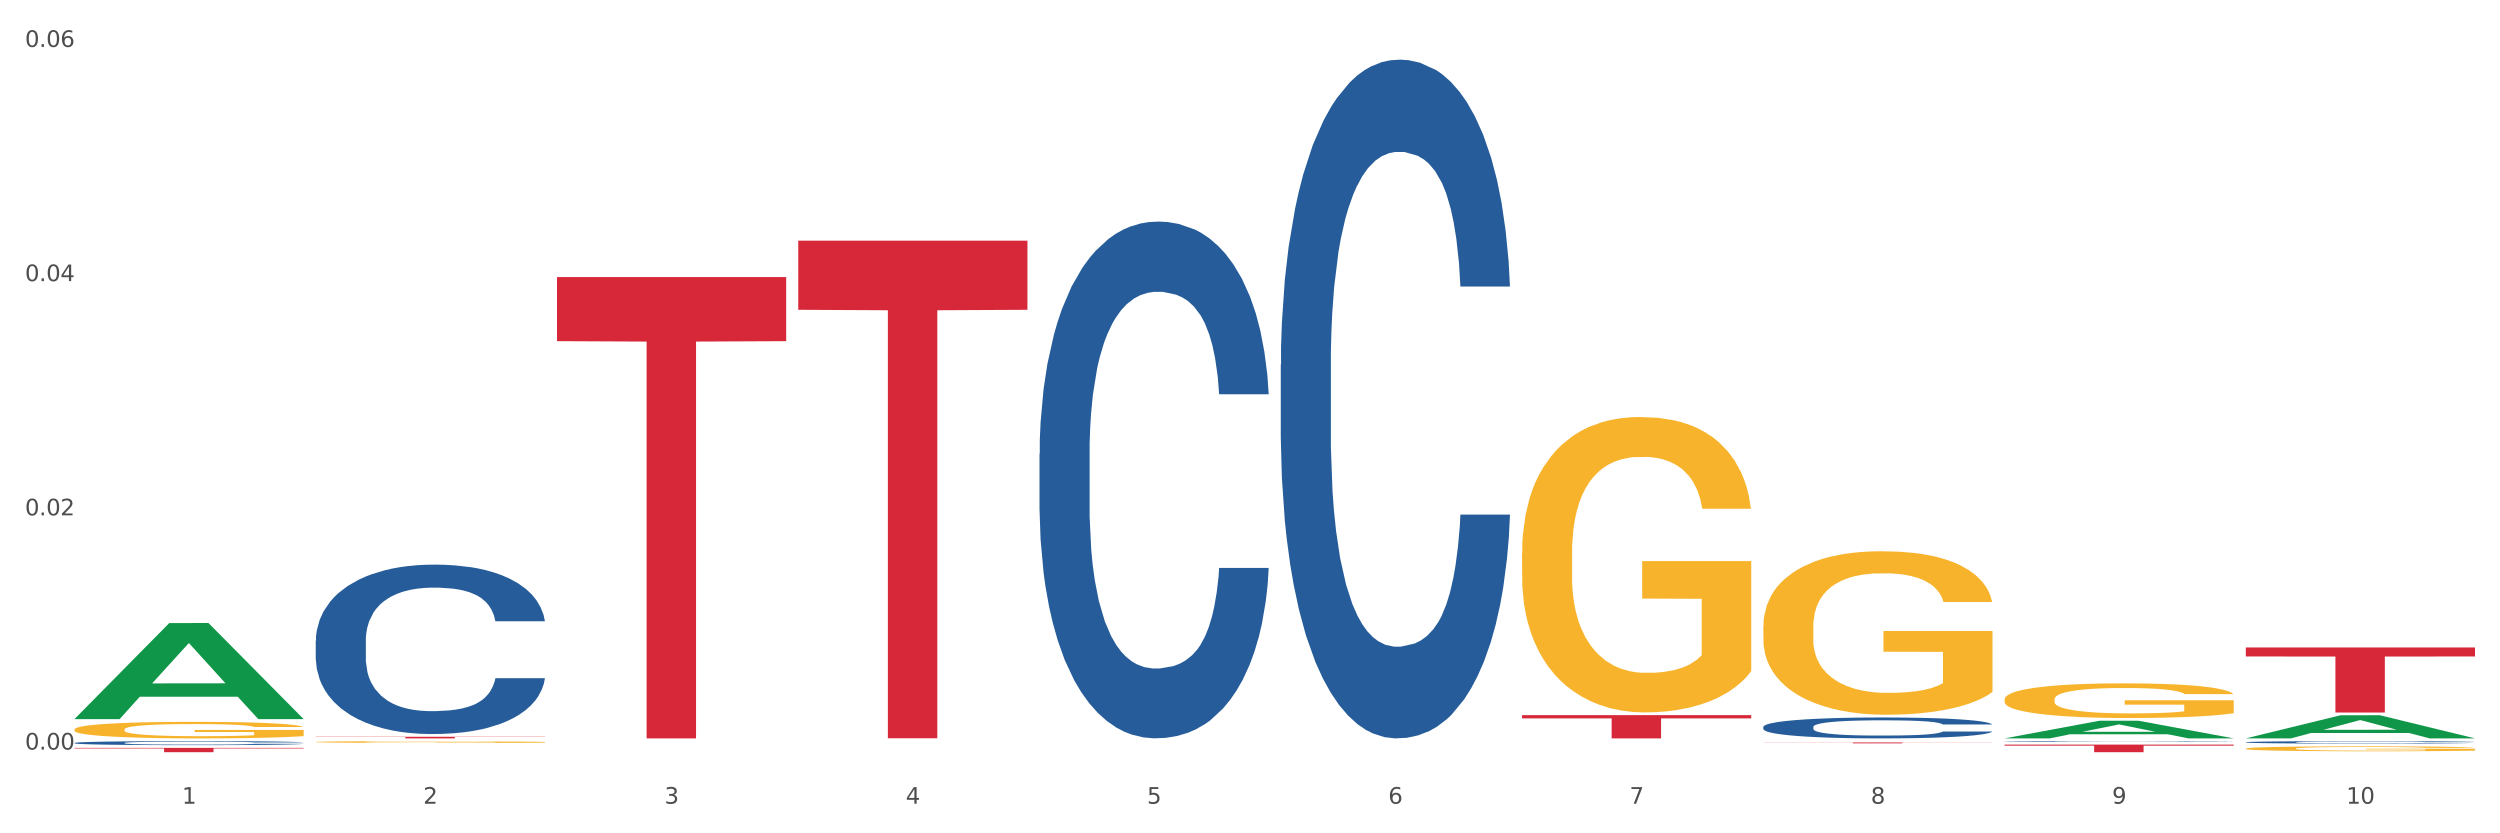
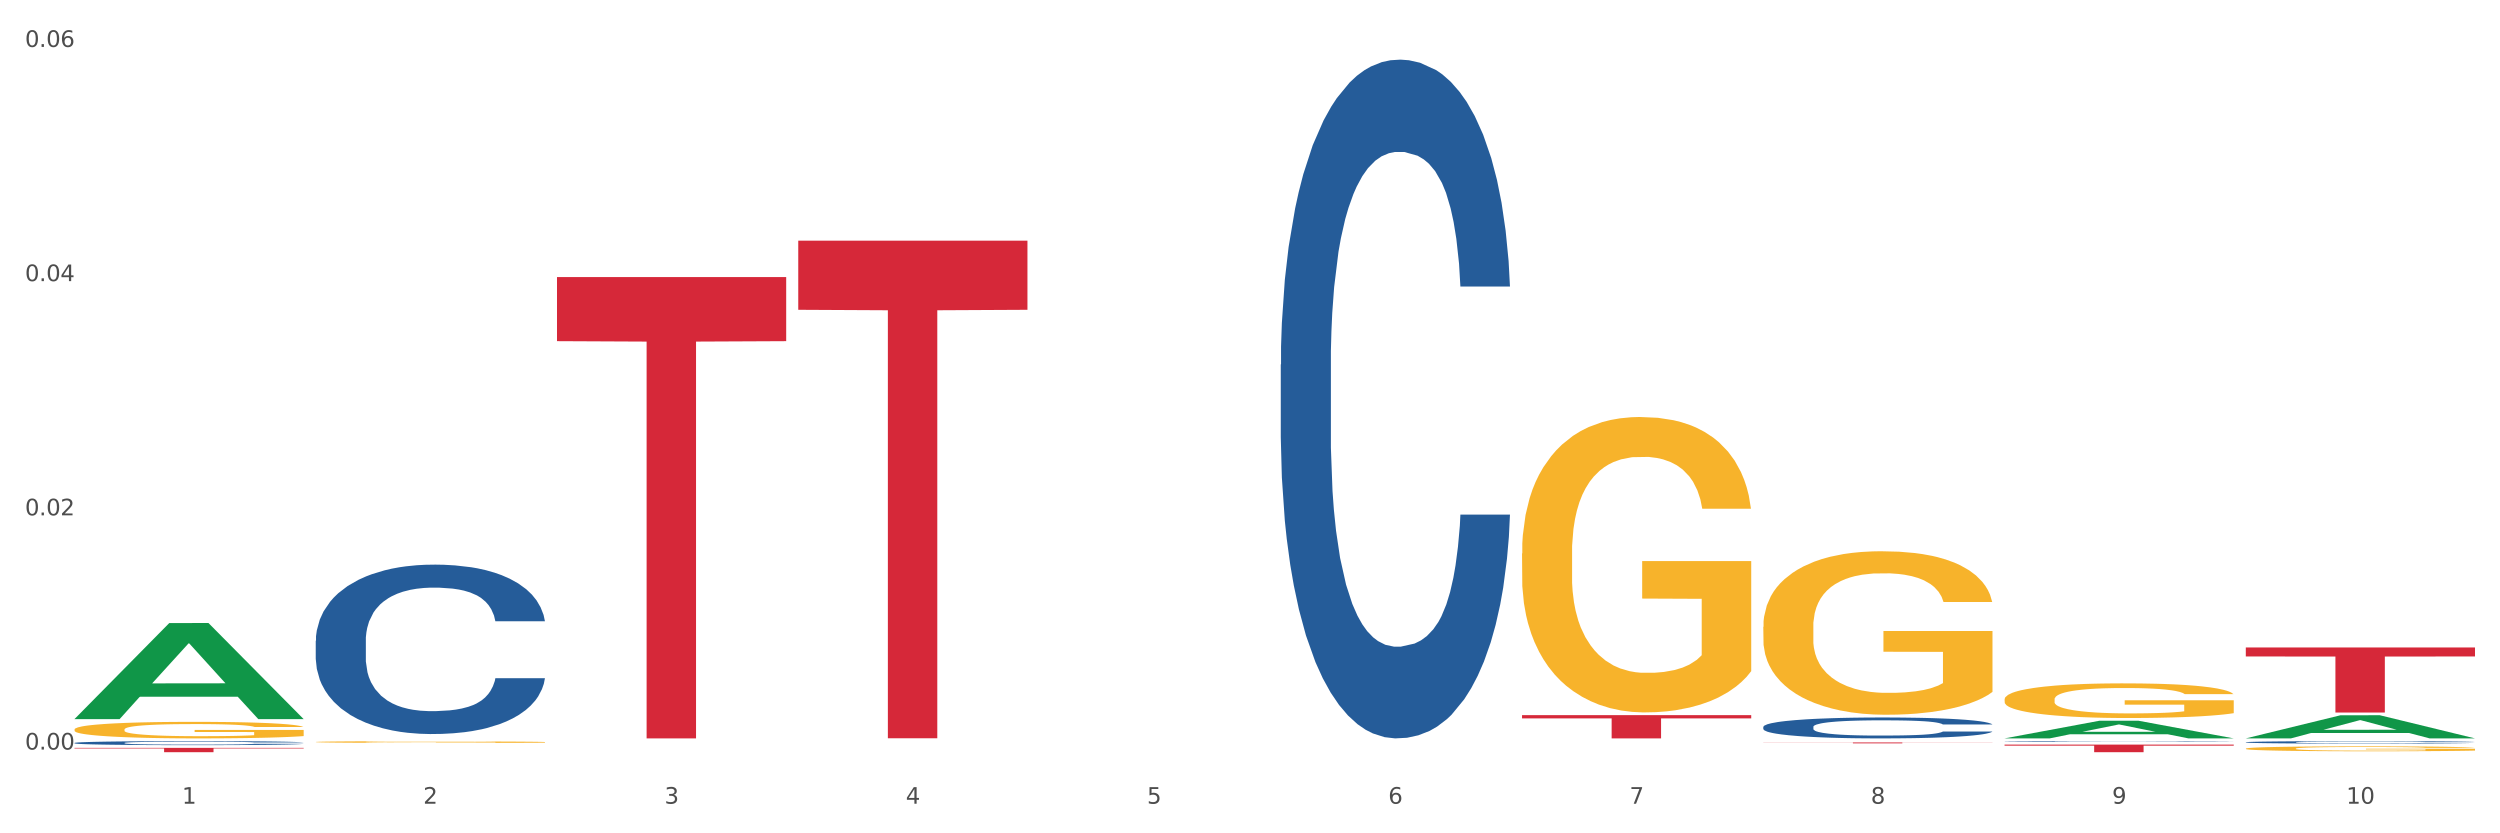
<svg xmlns="http://www.w3.org/2000/svg" xmlns:xlink="http://www.w3.org/1999/xlink" width="1080pt" height="360pt" viewBox="0 0 1080 360" version="1.1">
  <rect x="0" y="0" width="1080" height="360" fill="#333333" stroke="none" />
  <defs>
    <style type="text/css">*{stroke-linejoin: round; stroke-linecap: butt}</style>
  </defs>
  <g id="figure_1">
    <g id="patch_1">
      <path d="M 0 360  L 1080 360  L 1080 0  L 0 0  z " style="fill: #ffffff; stroke: #ffffff; stroke-linejoin: miter" />
    </g>
    <g id="axes_1">
      <g id="matplotlib.axis_1">
        <g id="xtick_1">
          <g id="text_1">
            <g style="fill: #4d4d4d" transform="translate(78.627 347.204) scale(0.096 -0.096)">
              <defs>
                <path id="DejaVuSans-31" d="M 794 531  L 1825 531  L 1825 4091  L 703 3866  L 703 4441  L 1819 4666  L 2450 4666  L 2450 531  L 3481 531  L 3481 0  L 794 0  L 794 531  z " transform="scale(0.016)" />
              </defs>
              <use xlink:href="#DejaVuSans-31" />
            </g>
          </g>
        </g>
        <g id="xtick_2">
          <g id="text_2">
            <g style="fill: #4d4d4d" transform="translate(182.851 347.204) scale(0.096 -0.096)">
              <defs>
                <path id="DejaVuSans-32" d="M 1228 531  L 3431 531  L 3431 0  L 469 0  L 469 531  Q 828 903 1448 1529  Q 2069 2156 2228 2338  Q 2531 2678 2651 2914  Q 2772 3150 2772 3378  Q 2772 3750 2511 3984  Q 2250 4219 1831 4219  Q 1534 4219 1204 4116  Q 875 4013 500 3803  L 500 4441  Q 881 4594 1212 4672  Q 1544 4750 1819 4750  Q 2544 4750 2975 4387  Q 3406 4025 3406 3419  Q 3406 3131 3298 2873  Q 3191 2616 2906 2266  Q 2828 2175 2409 1742  Q 1991 1309 1228 531  z " transform="scale(0.016)" />
              </defs>
              <use xlink:href="#DejaVuSans-32" />
            </g>
          </g>
        </g>
        <g id="xtick_3">
          <g id="text_3">
            <g style="fill: #4d4d4d" transform="translate(287.074 347.204) scale(0.096 -0.096)">
              <defs>
                <path id="DejaVuSans-33" d="M 2597 2516  Q 3050 2419 3304 2112  Q 3559 1806 3559 1356  Q 3559 666 3084 287  Q 2609 -91 1734 -91  Q 1441 -91 1130 -33  Q 819 25 488 141  L 488 750  Q 750 597 1062 519  Q 1375 441 1716 441  Q 2309 441 2620 675  Q 2931 909 2931 1356  Q 2931 1769 2642 2001  Q 2353 2234 1838 2234  L 1294 2234  L 1294 2753  L 1863 2753  Q 2328 2753 2575 2939  Q 2822 3125 2822 3475  Q 2822 3834 2567 4026  Q 2313 4219 1838 4219  Q 1578 4219 1281 4162  Q 984 4106 628 3988  L 628 4550  Q 988 4650 1302 4700  Q 1616 4750 1894 4750  Q 2613 4750 3031 4423  Q 3450 4097 3450 3541  Q 3450 3153 3228 2886  Q 3006 2619 2597 2516  z " transform="scale(0.016)" />
              </defs>
              <use xlink:href="#DejaVuSans-33" />
            </g>
          </g>
        </g>
        <g id="xtick_4">
          <g id="text_4">
            <g style="fill: #4d4d4d" transform="translate(391.298 347.204) scale(0.096 -0.096)">
              <defs>
                <path id="DejaVuSans-34" d="M 2419 4116  L 825 1625  L 2419 1625  L 2419 4116  z M 2253 4666  L 3047 4666  L 3047 1625  L 3713 1625  L 3713 1100  L 3047 1100  L 3047 0  L 2419 0  L 2419 1100  L 313 1100  L 313 1709  L 2253 4666  z " transform="scale(0.016)" />
              </defs>
              <use xlink:href="#DejaVuSans-34" />
            </g>
          </g>
        </g>
        <g id="xtick_5">
          <g id="text_5">
            <g style="fill: #4d4d4d" transform="translate(495.522 347.204) scale(0.096 -0.096)">
              <defs>
                <path id="DejaVuSans-35" d="M 691 4666  L 3169 4666  L 3169 4134  L 1269 4134  L 1269 2991  Q 1406 3038 1543 3061  Q 1681 3084 1819 3084  Q 2600 3084 3056 2656  Q 3513 2228 3513 1497  Q 3513 744 3044 326  Q 2575 -91 1722 -91  Q 1428 -91 1123 -41  Q 819 9 494 109  L 494 744  Q 775 591 1075 516  Q 1375 441 1709 441  Q 2250 441 2565 725  Q 2881 1009 2881 1497  Q 2881 1984 2565 2268  Q 2250 2553 1709 2553  Q 1456 2553 1204 2497  Q 953 2441 691 2322  L 691 4666  z " transform="scale(0.016)" />
              </defs>
              <use xlink:href="#DejaVuSans-35" />
            </g>
          </g>
        </g>
        <g id="xtick_6">
          <g id="text_6">
            <g style="fill: #4d4d4d" transform="translate(599.745 347.204) scale(0.096 -0.096)">
              <defs>
                <path id="DejaVuSans-36" d="M 2113 2584  Q 1688 2584 1439 2293  Q 1191 2003 1191 1497  Q 1191 994 1439 701  Q 1688 409 2113 409  Q 2538 409 2786 701  Q 3034 994 3034 1497  Q 3034 2003 2786 2293  Q 2538 2584 2113 2584  z M 3366 4563  L 3366 3988  Q 3128 4100 2886 4159  Q 2644 4219 2406 4219  Q 1781 4219 1451 3797  Q 1122 3375 1075 2522  Q 1259 2794 1537 2939  Q 1816 3084 2150 3084  Q 2853 3084 3261 2657  Q 3669 2231 3669 1497  Q 3669 778 3244 343  Q 2819 -91 2113 -91  Q 1303 -91 875 529  Q 447 1150 447 2328  Q 447 3434 972 4092  Q 1497 4750 2381 4750  Q 2619 4750 2861 4703  Q 3103 4656 3366 4563  z " transform="scale(0.016)" />
              </defs>
              <use xlink:href="#DejaVuSans-36" />
            </g>
          </g>
        </g>
        <g id="xtick_7">
          <g id="text_7">
            <g style="fill: #4d4d4d" transform="translate(703.969 347.204) scale(0.096 -0.096)">
              <defs>
                <path id="DejaVuSans-37" d="M 525 4666  L 3525 4666  L 3525 4397  L 1831 0  L 1172 0  L 2766 4134  L 525 4134  L 525 4666  z " transform="scale(0.016)" />
              </defs>
              <use xlink:href="#DejaVuSans-37" />
            </g>
          </g>
        </g>
        <g id="xtick_8">
          <g id="text_8">
            <g style="fill: #4d4d4d" transform="translate(808.193 347.204) scale(0.096 -0.096)">
              <defs>
                <path id="DejaVuSans-38" d="M 2034 2216  Q 1584 2216 1326 1975  Q 1069 1734 1069 1313  Q 1069 891 1326 650  Q 1584 409 2034 409  Q 2484 409 2743 651  Q 3003 894 3003 1313  Q 3003 1734 2745 1975  Q 2488 2216 2034 2216  z M 1403 2484  Q 997 2584 770 2862  Q 544 3141 544 3541  Q 544 4100 942 4425  Q 1341 4750 2034 4750  Q 2731 4750 3128 4425  Q 3525 4100 3525 3541  Q 3525 3141 3298 2862  Q 3072 2584 2669 2484  Q 3125 2378 3379 2068  Q 3634 1759 3634 1313  Q 3634 634 3220 271  Q 2806 -91 2034 -91  Q 1263 -91 848 271  Q 434 634 434 1313  Q 434 1759 690 2068  Q 947 2378 1403 2484  z M 1172 3481  Q 1172 3119 1398 2916  Q 1625 2713 2034 2713  Q 2441 2713 2670 2916  Q 2900 3119 2900 3481  Q 2900 3844 2670 4047  Q 2441 4250 2034 4250  Q 1625 4250 1398 4047  Q 1172 3844 1172 3481  z " transform="scale(0.016)" />
              </defs>
              <use xlink:href="#DejaVuSans-38" />
            </g>
          </g>
        </g>
        <g id="xtick_9">
          <g id="text_9">
            <g style="fill: #4d4d4d" transform="translate(912.416 347.204) scale(0.096 -0.096)">
              <defs>
                <path id="DejaVuSans-39" d="M 703 97  L 703 672  Q 941 559 1184 500  Q 1428 441 1663 441  Q 2288 441 2617 861  Q 2947 1281 2994 2138  Q 2813 1869 2534 1725  Q 2256 1581 1919 1581  Q 1219 1581 811 2004  Q 403 2428 403 3163  Q 403 3881 828 4315  Q 1253 4750 1959 4750  Q 2769 4750 3195 4129  Q 3622 3509 3622 2328  Q 3622 1225 3098 567  Q 2575 -91 1691 -91  Q 1453 -91 1209 -44  Q 966 3 703 97  z M 1959 2075  Q 2384 2075 2632 2365  Q 2881 2656 2881 3163  Q 2881 3666 2632 3958  Q 2384 4250 1959 4250  Q 1534 4250 1286 3958  Q 1038 3666 1038 3163  Q 1038 2656 1286 2365  Q 1534 2075 1959 2075  z " transform="scale(0.016)" />
              </defs>
              <use xlink:href="#DejaVuSans-39" />
            </g>
          </g>
        </g>
        <g id="xtick_10">
          <g id="text_10">
            <g style="fill: #4d4d4d" transform="translate(1013.586 347.204) scale(0.096 -0.096)">
              <defs>
                <path id="DejaVuSans-30" d="M 2034 4250  Q 1547 4250 1301 3770  Q 1056 3291 1056 2328  Q 1056 1369 1301 889  Q 1547 409 2034 409  Q 2525 409 2770 889  Q 3016 1369 3016 2328  Q 3016 3291 2770 3770  Q 2525 4250 2034 4250  z M 2034 4750  Q 2819 4750 3233 4129  Q 3647 3509 3647 2328  Q 3647 1150 3233 529  Q 2819 -91 2034 -91  Q 1250 -91 836 529  Q 422 1150 422 2328  Q 422 3509 836 4129  Q 1250 4750 2034 4750  z " transform="scale(0.016)" />
              </defs>
              <use xlink:href="#DejaVuSans-31" />
              <use xlink:href="#DejaVuSans-30" transform="translate(63.623 0)" />
            </g>
          </g>
        </g>
        <g id="xtick_11" />
        <g id="xtick_12" />
        <g id="xtick_13" />
        <g id="xtick_14" />
        <g id="xtick_15" />
        <g id="xtick_16" />
        <g id="xtick_17" />
        <g id="xtick_18" />
        <g id="xtick_19" />
      </g>
      <g id="matplotlib.axis_2">
        <g id="ytick_1">
          <g id="text_11">
            <g style="fill: #4d4d4d" transform="translate(10.8 323.811) scale(0.096 -0.096)">
              <defs>
                <path id="DejaVuSans-2e" d="M 684 794  L 1344 794  L 1344 0  L 684 0  L 684 794  z " transform="scale(0.016)" />
              </defs>
              <use xlink:href="#DejaVuSans-30" />
              <use xlink:href="#DejaVuSans-2e" transform="translate(63.623 0)" />
              <use xlink:href="#DejaVuSans-30" transform="translate(95.41 0)" />
              <use xlink:href="#DejaVuSans-30" transform="translate(159.033 0)" />
            </g>
          </g>
        </g>
        <g id="ytick_2">
          <g id="text_12">
            <g style="fill: #4d4d4d" transform="translate(10.8 222.632) scale(0.096 -0.096)">
              <use xlink:href="#DejaVuSans-30" />
              <use xlink:href="#DejaVuSans-2e" transform="translate(63.623 0)" />
              <use xlink:href="#DejaVuSans-30" transform="translate(95.41 0)" />
              <use xlink:href="#DejaVuSans-32" transform="translate(159.033 0)" />
            </g>
          </g>
        </g>
        <g id="ytick_3">
          <g id="text_13">
            <g style="fill: #4d4d4d" transform="translate(10.8 121.453) scale(0.096 -0.096)">
              <use xlink:href="#DejaVuSans-30" />
              <use xlink:href="#DejaVuSans-2e" transform="translate(63.623 0)" />
              <use xlink:href="#DejaVuSans-30" transform="translate(95.41 0)" />
              <use xlink:href="#DejaVuSans-34" transform="translate(159.033 0)" />
            </g>
          </g>
        </g>
        <g id="ytick_4">
          <g id="text_14">
            <g style="fill: #4d4d4d" transform="translate(10.8 20.275) scale(0.096 -0.096)">
              <use xlink:href="#DejaVuSans-30" />
              <use xlink:href="#DejaVuSans-2e" transform="translate(63.623 0)" />
              <use xlink:href="#DejaVuSans-30" transform="translate(95.41 0)" />
              <use xlink:href="#DejaVuSans-36" transform="translate(159.033 0)" />
            </g>
          </g>
        </g>
        <g id="ytick_5" />
        <g id="ytick_6" />
        <g id="ytick_7" />
      </g>
      <g id="PolyCollection_1">
        <path d="M 32.175 310.585  L 32.277 310.546  L 73.107 269.173  L 90.051 269.134  L 131.187 310.663  L 111.589 310.663  L 102.709 300.992  L 60.552 300.992  L 60.246 301.148  L 51.671 310.663  L 32.175 310.663  L 32.175 310.585  L 65.86 295.221  L 97.401 295.182  L 81.783 277.986  L 81.579 277.908  L 81.375 278.025  L 65.758 295.182  L 65.86 295.221  L 32.175 310.585  z " clip-path="url(#p74344375f3)" style="fill: #109648" />
        <path d="M 32.175 315.142  L 32.292 315.136  L 32.292 314.901  L 32.526 314.699  L 33.695 314.209  L 35.448 313.805  L 36.734 313.589  L 38.02 313.413  L 39.54 313.237  L 41.41 313.054  L 44.8 312.787  L 46.904 312.65  L 49.476 312.506  L 54.152 312.297  L 57.542 312.18  L 61.049 312.082  L 66.777 311.964  L 70.517 311.912  L 74.492 311.873  L 79.285 311.847  L 82.909 311.84  L 90.858 311.86  L 97.638 311.919  L 100.911 311.964  L 105.119 312.043  L 107.34 312.095  L 110.964 312.199  L 114.705 312.336  L 117.277 312.454  L 121.134 312.676  L 124.057 312.898  L 126.745 313.172  L 128.148 313.361  L 129.2 313.537  L 130.135 313.739  L 131.071 314.059  L 110.029 314.059  L 109.211 313.831  L 107.925 313.615  L 106.054 313.407  L 104.418 313.276  L 101.612 313.113  L 99.041 313.009  L 96.352 312.93  L 93.079 312.865  L 90.507 312.832  L 86.883 312.806  L 79.752 312.813  L 74.96 312.865  L 71.686 312.93  L 69.582 312.989  L 67.712 313.054  L 65.608 313.146  L 63.153 313.283  L 61.399 313.407  L 59.646 313.563  L 58.243 313.72  L 56.957 313.903  L 55.905 314.098  L 55.087 314.301  L 54.386 314.549  L 53.801 314.96  L 53.801 315.854  L 54.035 316.056  L 54.619 316.324  L 55.321 316.526  L 56.49 316.767  L 57.542 316.931  L 59.529 317.165  L 61.75 317.361  L 63.504 317.485  L 65.257 317.59  L 68.296 317.733  L 71.686 317.851  L 74.609 317.922  L 78.583 317.988  L 81.272 318.014  L 83.61 318.027  L 89.338 318.027  L 93.429 318.007  L 97.988 317.962  L 101.495 317.903  L 104.418 317.831  L 107.691 317.714  L 109.795 317.603  L 109.795 316.239  L 84.078 316.232  L 84.078 315.325  L 131.187 315.325  L 131.187 317.988  L 129.2 318.125  L 126.979 318.249  L 124.641 318.36  L 121.134 318.497  L 116.926 318.627  L 113.185 318.719  L 109.211 318.797  L 104.535 318.869  L 98.456 318.934  L 94.715 318.96  L 90.039 318.98  L 84.545 318.986  L 79.752 318.973  L 75.076 318.941  L 70.167 318.882  L 65.374 318.797  L 61.75 318.712  L 58.126 318.608  L 54.269 318.471  L 51.229 318.34  L 48.891 318.223  L 46.32 318.073  L 43.514 317.877  L 41.41 317.701  L 39.54 317.518  L 37.552 317.283  L 36.15 317.081  L 34.747 316.826  L 33.928 316.637  L 32.993 316.343  L 32.292 315.932  L 32.175 315.142  z " clip-path="url(#p74344375f3)" style="fill: #f7b32b" />
        <path d="M 32.175 320.945  L 32.292 320.944  L 32.292 320.899  L 32.643 320.839  L 33.931 320.728  L 35.569 320.644  L 38.378 320.545  L 39.899 320.504  L 41.889 320.458  L 45.985 320.383  L 50.667 320.319  L 53.944 320.285  L 56.401 320.262  L 61.902 320.223  L 65.062 320.205  L 68.339 320.191  L 71.148 320.181  L 75.829 320.17  L 79.575 320.165  L 83.905 320.164  L 87.533 320.165  L 92.331 320.172  L 99.354 320.191  L 102.045 320.202  L 105.674 320.221  L 109.419 320.246  L 112.462 320.272  L 115.973 320.308  L 119.601 320.356  L 123.112 320.416  L 125.57 320.472  L 127.559 320.531  L 129.315 320.602  L 130.602 320.68  L 131.187 320.745  L 109.77 320.745  L 109.185 320.686  L 108.014 320.623  L 106.844 320.58  L 105.557 320.545  L 103.567 320.505  L 101.811 320.48  L 98.886 320.45  L 96.194 320.431  L 93.97 320.42  L 91.278 320.41  L 85.543 320.4  L 81.447 320.4  L 78.872 320.404  L 75.712 320.412  L 73.021 320.423  L 69.861 320.442  L 67.403 320.462  L 64.945 320.489  L 63.541 320.509  L 61.434 320.543  L 60.03 320.572  L 58.157 320.621  L 57.104 320.656  L 55.231 320.747  L 54.412 320.813  L 54.061 320.86  L 53.827 320.91  L 53.827 321.158  L 54.529 321.269  L 55.114 321.317  L 56.05 321.371  L 57.806 321.441  L 60.381 321.509  L 63.072 321.558  L 65.296 321.589  L 67.403 321.611  L 69.509 321.628  L 72.084 321.644  L 74.191 321.654  L 77.351 321.663  L 81.096 321.668  L 84.022 321.668  L 89.991 321.66  L 92.683 321.652  L 95.257 321.641  L 98.066 321.624  L 100.29 321.605  L 101.577 321.59  L 103.684 321.56  L 105.322 321.528  L 106.727 321.492  L 107.663 321.46  L 108.717 321.412  L 109.536 321.358  L 109.77 321.33  L 131.187 321.33  L 130.719 321.387  L 129.9 321.443  L 128.262 321.517  L 126.974 321.56  L 124.985 321.613  L 122.878 321.657  L 119.952 321.706  L 117.26 321.743  L 114.451 321.775  L 111.408 321.803  L 105.908 321.843  L 103.918 321.854  L 99.705 321.873  L 96.428 321.884  L 91.629 321.895  L 86.714 321.902  L 81.564 321.903  L 77 321.9  L 71.967 321.89  L 68.807 321.881  L 65.296 321.867  L 61.2 321.844  L 57.338 321.817  L 53.71 321.786  L 50.316 321.749  L 47.156 321.708  L 43.059 321.64  L 40.016 321.573  L 37.793 321.511  L 36.271 321.458  L 34.75 321.392  L 33.931 321.346  L 32.643 321.234  L 32.175 321.131  L 32.175 320.945  z " clip-path="url(#p74344375f3)" style="fill: #255c99" />
        <path d="M 136.399 276.801  L 136.516 276.734  L 136.516 274.863  L 136.867 272.323  L 138.154 267.644  L 139.793 264.101  L 142.602 259.957  L 144.123 258.219  L 146.113 256.28  L 150.209 253.139  L 154.89 250.465  L 158.167 248.994  L 160.625 248.059  L 166.126 246.388  L 169.286 245.652  L 172.563 245.051  L 175.372 244.65  L 180.053 244.182  L 183.798 243.981  L 188.129 243.914  L 191.757 243.981  L 196.555 244.249  L 203.577 245.051  L 206.269 245.519  L 209.897 246.321  L 213.642 247.39  L 216.685 248.46  L 220.196 249.997  L 223.824 252.002  L 227.336 254.542  L 229.793 256.882  L 231.783 259.355  L 233.538 262.363  L 234.826 265.638  L 235.411 268.379  L 213.993 268.379  L 213.408 265.906  L 212.238 263.232  L 211.068 261.427  L 209.78 259.957  L 207.791 258.286  L 206.035 257.216  L 203.109 255.946  L 200.417 255.144  L 198.194 254.676  L 195.502 254.275  L 189.767 253.874  L 185.671 253.874  L 183.096 254.008  L 179.936 254.342  L 177.244 254.81  L 174.084 255.612  L 171.626 256.481  L 169.169 257.617  L 167.764 258.419  L 165.658 259.89  L 164.253 261.093  L 162.381 263.165  L 161.327 264.636  L 159.455 268.446  L 158.635 271.253  L 158.284 273.192  L 158.05 275.331  L 158.05 285.758  L 158.752 290.437  L 159.338 292.443  L 160.274 294.715  L 162.029 297.656  L 164.604 300.531  L 167.296 302.603  L 169.52 303.873  L 171.626 304.809  L 173.733 305.544  L 176.308 306.212  L 178.415 306.613  L 181.575 307.014  L 185.32 307.215  L 188.246 307.215  L 194.214 306.881  L 196.906 306.547  L 199.481 306.079  L 202.29 305.343  L 204.514 304.541  L 205.801 303.94  L 207.908 302.67  L 209.546 301.333  L 210.951 299.795  L 211.887 298.459  L 212.94 296.453  L 213.759 294.181  L 213.993 292.977  L 235.411 292.977  L 234.943 295.384  L 234.124 297.723  L 232.485 300.865  L 231.198 302.67  L 229.208 304.876  L 227.102 306.747  L 224.176 308.819  L 221.484 310.357  L 218.675 311.694  L 215.632 312.897  L 210.131 314.568  L 208.142 315.036  L 203.928 315.838  L 200.651 316.306  L 195.853 316.774  L 190.937 317.041  L 185.788 317.108  L 181.223 316.974  L 176.191 316.573  L 173.031 316.172  L 169.52 315.57  L 165.424 314.635  L 161.561 313.498  L 157.933 312.161  L 154.539 310.624  L 151.379 308.886  L 147.283 306.012  L 144.24 303.204  L 142.016 300.598  L 140.495 298.392  L 138.973 295.584  L 138.154 293.646  L 136.867 288.967  L 136.399 284.622  L 136.399 276.801  z " clip-path="url(#p74344375f3)" style="fill: #255c99" />
-         <path d="M 449.069 196.024  L 449.187 195.82  L 449.187 190.112  L 449.538 182.365  L 450.825 168.094  L 452.464 157.288  L 455.272 144.649  L 456.794 139.348  L 458.783 133.436  L 462.88 123.854  L 467.561 115.699  L 470.838 111.214  L 473.296 108.36  L 478.797 103.263  L 481.957 101.02  L 485.234 99.185  L 488.042 97.962  L 492.724 96.535  L 496.469 95.923  L 500.799 95.72  L 504.427 95.923  L 509.226 96.739  L 516.248 99.185  L 518.94 100.612  L 522.568 103.059  L 526.313 106.321  L 529.356 109.583  L 532.867 114.272  L 536.495 120.388  L 540.006 128.135  L 542.464 135.27  L 544.454 142.814  L 546.209 151.988  L 547.497 161.978  L 548.082 170.336  L 526.664 170.336  L 526.079 162.793  L 524.909 154.638  L 523.738 149.134  L 522.451 144.649  L 520.461 139.552  L 518.706 136.29  L 515.78 132.416  L 513.088 129.97  L 510.864 128.543  L 508.173 127.32  L 502.438 126.096  L 498.342 126.096  L 495.767 126.504  L 492.607 127.523  L 489.915 128.95  L 486.755 131.397  L 484.297 134.047  L 481.84 137.513  L 480.435 139.96  L 478.328 144.445  L 476.924 148.114  L 475.051 154.434  L 473.998 158.919  L 472.126 170.54  L 471.306 179.103  L 470.955 185.015  L 470.721 191.539  L 470.721 223.343  L 471.423 237.613  L 472.009 243.73  L 472.945 250.661  L 474.7 259.632  L 477.275 268.398  L 479.967 274.718  L 482.191 278.591  L 484.297 281.446  L 486.404 283.688  L 488.979 285.727  L 491.085 286.95  L 494.245 288.173  L 497.991 288.785  L 500.916 288.785  L 506.885 287.766  L 509.577 286.746  L 512.152 285.319  L 514.961 283.077  L 517.184 280.63  L 518.472 278.795  L 520.578 274.922  L 522.217 270.844  L 523.621 266.155  L 524.558 262.078  L 525.611 255.962  L 526.43 249.03  L 526.664 245.361  L 548.082 245.361  L 547.614 252.7  L 546.795 259.835  L 545.156 269.417  L 543.869 274.922  L 541.879 281.65  L 539.772 287.358  L 536.846 293.678  L 534.155 298.367  L 531.346 302.444  L 528.303 306.114  L 522.802 311.211  L 520.813 312.638  L 516.599 315.084  L 513.322 316.511  L 508.524 317.938  L 503.608 318.754  L 498.459 318.958  L 493.894 318.55  L 488.862 317.327  L 485.702 316.104  L 482.191 314.269  L 478.094 311.415  L 474.232 307.949  L 470.604 303.871  L 467.21 299.182  L 464.05 293.882  L 459.954 285.115  L 456.911 276.553  L 454.687 268.602  L 453.166 261.874  L 451.644 253.312  L 450.825 247.399  L 449.538 233.128  L 449.069 219.877  L 449.069 196.024  z " clip-path="url(#p74344375f3)" style="fill: #255c99" />
        <path d="M 553.293 157.511  L 553.41 157.243  L 553.41 149.745  L 553.761 139.569  L 555.049 120.824  L 556.687 106.631  L 559.496 90.028  L 561.017 83.066  L 563.007 75.3  L 567.103 62.714  L 571.785 52.003  L 575.062 46.111  L 577.52 42.362  L 583.02 35.668  L 586.18 32.722  L 589.457 30.312  L 592.266 28.705  L 596.948 26.831  L 600.693 26.027  L 605.023 25.759  L 608.651 26.027  L 613.45 27.098  L 620.472 30.312  L 623.164 32.186  L 626.792 35.4  L 630.537 39.684  L 633.58 43.969  L 637.091 50.128  L 640.719 58.162  L 644.23 68.338  L 646.688 77.71  L 648.677 87.618  L 650.433 99.669  L 651.72 112.79  L 652.306 123.77  L 630.888 123.77  L 630.303 113.861  L 629.132 103.15  L 627.962 95.92  L 626.675 90.028  L 624.685 83.334  L 622.929 79.049  L 620.004 73.961  L 617.312 70.748  L 615.088 68.873  L 612.396 67.266  L 606.661 65.66  L 602.565 65.66  L 599.99 66.195  L 596.83 67.534  L 594.139 69.409  L 590.979 72.622  L 588.521 76.103  L 586.063 80.656  L 584.659 83.869  L 582.552 89.761  L 581.148 94.581  L 579.275 102.882  L 578.222 108.773  L 576.349 124.037  L 575.53 135.284  L 575.179 143.05  L 574.945 151.619  L 574.945 193.394  L 575.647 212.139  L 576.232 220.173  L 577.168 229.278  L 578.924 241.06  L 581.499 252.575  L 584.191 260.876  L 586.414 265.964  L 588.521 269.713  L 590.628 272.659  L 593.202 275.337  L 595.309 276.944  L 598.469 278.55  L 602.214 279.354  L 605.14 279.354  L 611.109 278.015  L 613.801 276.676  L 616.375 274.801  L 619.184 271.856  L 621.408 268.642  L 622.695 266.232  L 624.802 261.144  L 626.441 255.788  L 627.845 249.629  L 628.781 244.274  L 629.835 236.24  L 630.654 227.135  L 630.888 222.315  L 652.306 222.315  L 651.837 231.955  L 651.018 241.328  L 649.38 253.914  L 648.092 261.144  L 646.103 269.981  L 643.996 277.479  L 641.07 285.781  L 638.378 291.94  L 635.569 297.295  L 632.526 302.116  L 627.026 308.81  L 625.036 310.685  L 620.823 313.898  L 617.546 315.773  L 612.747 317.647  L 607.832 318.718  L 602.682 318.986  L 598.118 318.451  L 593.085 316.844  L 589.925 315.237  L 586.414 312.827  L 582.318 309.078  L 578.456 304.526  L 574.828 299.17  L 571.434 293.011  L 568.274 286.048  L 564.177 274.534  L 561.135 263.287  L 558.911 252.843  L 557.389 244.006  L 555.868 232.759  L 555.049 224.993  L 553.761 206.248  L 553.293 188.842  L 553.293 157.511  z " clip-path="url(#p74344375f3)" style="fill: #255c99" />
        <path d="M 970.188 323.401  L 970.304 323.399  L 970.304 323.329  L 970.538 323.268  L 971.707 323.122  L 973.461 323.001  L 974.747 322.937  L 976.032 322.884  L 977.552 322.832  L 979.422 322.777  L 982.813 322.697  L 984.917 322.656  L 987.488 322.613  L 992.164 322.551  L 995.554 322.516  L 999.061 322.487  L 1004.789 322.451  L 1008.53 322.436  L 1012.505 322.424  L 1017.297 322.416  L 1020.921 322.414  L 1028.87 322.42  L 1035.65 322.438  L 1038.923 322.451  L 1043.132 322.475  L 1045.353 322.49  L 1048.977 322.522  L 1052.717 322.563  L 1055.289 322.598  L 1059.147 322.664  L 1062.069 322.73  L 1064.758 322.812  L 1066.161 322.869  L 1067.213 322.921  L 1068.148 322.982  L 1069.083 323.077  L 1048.041 323.077  L 1047.223 323.009  L 1045.937 322.945  L 1044.067 322.882  L 1042.43 322.843  L 1039.625 322.795  L 1037.053 322.763  L 1034.364 322.74  L 1031.091 322.72  L 1028.52 322.711  L 1024.896 322.703  L 1017.765 322.705  L 1012.972 322.72  L 1009.699 322.74  L 1007.595 322.758  L 1005.724 322.777  L 1003.62 322.804  L 1001.165 322.845  L 999.412 322.882  L 997.659 322.929  L 996.256 322.976  L 994.97 323.03  L 993.918 323.089  L 993.1 323.149  L 992.398 323.223  L 991.814 323.346  L 991.814 323.613  L 992.047 323.674  L 992.632 323.754  L 993.333 323.814  L 994.502 323.886  L 995.554 323.935  L 997.542 324.005  L 999.763 324.064  L 1001.516 324.101  L 1003.27 324.132  L 1006.309 324.175  L 1009.699 324.21  L 1012.621 324.231  L 1016.596 324.251  L 1019.285 324.259  L 1021.623 324.263  L 1027.351 324.263  L 1031.442 324.257  L 1036.001 324.243  L 1039.508 324.225  L 1042.43 324.204  L 1045.704 324.169  L 1047.808 324.136  L 1047.808 323.728  L 1022.09 323.726  L 1022.09 323.455  L 1069.2 323.455  L 1069.2 324.251  L 1067.213 324.292  L 1064.992 324.329  L 1062.654 324.362  L 1059.147 324.403  L 1054.938 324.442  L 1051.198 324.469  L 1047.223 324.493  L 1042.547 324.514  L 1036.469 324.534  L 1032.728 324.541  L 1028.052 324.547  L 1022.558 324.549  L 1017.765 324.545  L 1013.089 324.535  L 1008.179 324.518  L 1003.387 324.493  L 999.763 324.467  L 996.139 324.436  L 992.281 324.395  L 989.242 324.356  L 986.904 324.321  L 984.332 324.276  L 981.527 324.218  L 979.422 324.165  L 977.552 324.11  L 975.565 324.04  L 974.162 323.98  L 972.759 323.904  L 971.941 323.847  L 971.006 323.76  L 970.304 323.637  L 970.188 323.401  z " clip-path="url(#p74344375f3)" style="fill: #f7b32b" />
        <path d="M 865.964 302.131  L 866.081 302.117  L 866.081 301.625  L 866.315 301.201  L 867.484 300.176  L 869.237 299.328  L 870.523 298.877  L 871.809 298.508  L 873.329 298.138  L 875.199 297.756  L 878.589 297.195  L 880.693 296.908  L 883.265 296.607  L 887.941 296.169  L 891.331 295.923  L 894.838 295.718  L 900.566 295.472  L 904.306 295.363  L 908.281 295.281  L 913.074 295.226  L 916.698 295.212  L 924.647 295.253  L 931.427 295.376  L 934.7 295.472  L 938.908 295.636  L 941.129 295.746  L 944.753 295.964  L 948.494 296.252  L 951.066 296.498  L 954.923 296.963  L 957.846 297.427  L 960.534 298.002  L 961.937 298.398  L 962.989 298.767  L 963.924 299.191  L 964.859 299.861  L 943.818 299.861  L 943 299.383  L 941.714 298.932  L 939.843 298.494  L 938.207 298.221  L 935.401 297.879  L 932.829 297.66  L 930.141 297.496  L 926.868 297.359  L 924.296 297.291  L 920.672 297.236  L 913.541 297.25  L 908.749 297.359  L 905.475 297.496  L 903.371 297.619  L 901.501 297.756  L 899.397 297.947  L 896.942 298.234  L 895.188 298.494  L 893.435 298.822  L 892.032 299.15  L 890.746 299.533  L 889.694 299.943  L 888.876 300.367  L 888.175 300.887  L 887.59 301.748  L 887.59 303.622  L 887.824 304.045  L 888.408 304.606  L 889.11 305.03  L 890.279 305.536  L 891.331 305.878  L 893.318 306.37  L 895.539 306.78  L 897.293 307.04  L 899.046 307.259  L 902.085 307.559  L 905.475 307.806  L 908.398 307.956  L 912.372 308.093  L 915.061 308.147  L 917.399 308.175  L 923.127 308.175  L 927.218 308.134  L 931.777 308.038  L 935.284 307.915  L 938.207 307.765  L 941.48 307.518  L 943.584 307.286  L 943.584 304.428  L 917.867 304.415  L 917.867 302.514  L 964.976 302.514  L 964.976 308.093  L 962.989 308.38  L 960.768 308.64  L 958.43 308.872  L 954.923 309.159  L 950.715 309.433  L 946.974 309.624  L 943 309.788  L 938.324 309.939  L 932.245 310.075  L 928.504 310.13  L 923.828 310.171  L 918.334 310.185  L 913.541 310.157  L 908.865 310.089  L 903.956 309.966  L 899.163 309.788  L 895.539 309.61  L 891.915 309.392  L 888.058 309.105  L 885.018 308.831  L 882.68 308.585  L 880.109 308.27  L 877.303 307.86  L 875.199 307.491  L 873.329 307.108  L 871.341 306.616  L 869.938 306.192  L 868.536 305.659  L 867.717 305.262  L 866.782 304.647  L 866.081 303.786  L 865.964 302.131  z " clip-path="url(#p74344375f3)" style="fill: #f7b32b" />
        <path d="M 761.74 270.779  L 761.857 270.715  L 761.857 268.392  L 762.091 266.393  L 763.26 261.554  L 765.013 257.555  L 766.299 255.426  L 767.585 253.684  L 769.105 251.942  L 770.975 250.136  L 774.365 247.491  L 776.469 246.136  L 779.041 244.717  L 783.717 242.653  L 787.107 241.492  L 790.614 240.524  L 796.342 239.363  L 800.083 238.847  L 804.057 238.46  L 808.85 238.202  L 812.474 238.137  L 820.423 238.331  L 827.203 238.911  L 830.476 239.363  L 834.685 240.137  L 836.906 240.653  L 840.529 241.685  L 844.27 243.04  L 846.842 244.201  L 850.7 246.394  L 853.622 248.588  L 856.311 251.297  L 857.713 253.168  L 858.766 254.91  L 859.701 256.91  L 860.636 260.071  L 839.594 260.071  L 838.776 257.813  L 837.49 255.684  L 835.62 253.619  L 833.983 252.329  L 831.178 250.717  L 828.606 249.684  L 825.917 248.91  L 822.644 248.265  L 820.072 247.943  L 816.448 247.685  L 809.318 247.749  L 804.525 248.265  L 801.252 248.91  L 799.148 249.491  L 797.277 250.136  L 795.173 251.039  L 792.718 252.394  L 790.965 253.619  L 789.211 255.168  L 787.809 256.716  L 786.523 258.522  L 785.471 260.458  L 784.652 262.457  L 783.951 264.909  L 783.366 268.973  L 783.366 277.811  L 783.6 279.811  L 784.185 282.456  L 784.886 284.455  L 786.055 286.842  L 787.107 288.455  L 789.094 290.777  L 791.315 292.713  L 793.069 293.938  L 794.822 294.971  L 797.862 296.39  L 801.252 297.551  L 804.174 298.261  L 808.149 298.906  L 810.837 299.164  L 813.175 299.293  L 818.903 299.293  L 822.995 299.099  L 827.554 298.648  L 831.061 298.067  L 833.983 297.357  L 837.256 296.196  L 839.36 295.1  L 839.36 281.617  L 813.643 281.552  L 813.643 272.586  L 860.753 272.586  L 860.753 298.906  L 858.766 300.26  L 856.544 301.486  L 854.206 302.583  L 850.7 303.938  L 846.491 305.228  L 842.751 306.131  L 838.776 306.905  L 834.1 307.615  L 828.021 308.26  L 824.281 308.518  L 819.605 308.711  L 814.111 308.776  L 809.318 308.647  L 804.642 308.324  L 799.732 307.744  L 794.939 306.905  L 791.315 306.066  L 787.692 305.034  L 783.834 303.679  L 780.795 302.389  L 778.457 301.228  L 775.885 299.744  L 773.079 297.809  L 770.975 296.067  L 769.105 294.261  L 767.118 291.939  L 765.715 289.939  L 764.312 287.423  L 763.494 285.552  L 762.559 282.649  L 761.857 278.585  L 761.74 270.779  z " clip-path="url(#p74344375f3)" style="fill: #f7b32b" />
        <path d="M 657.517 239.114  L 657.634 238.997  L 657.634 234.801  L 657.867 231.188  L 659.036 222.446  L 660.79 215.22  L 662.076 211.373  L 663.362 208.226  L 664.881 205.079  L 666.752 201.816  L 670.142 197.037  L 672.246 194.589  L 674.818 192.025  L 679.493 188.295  L 682.884 186.197  L 686.39 184.449  L 692.118 182.351  L 695.859 181.418  L 699.834 180.719  L 704.627 180.252  L 708.25 180.136  L 716.199 180.486  L 722.979 181.535  L 726.253 182.351  L 730.461 183.749  L 732.682 184.682  L 736.306 186.547  L 740.047 188.994  L 742.618 191.092  L 746.476 195.055  L 749.398 199.018  L 752.087 203.914  L 753.49 207.294  L 754.542 210.441  L 755.477 214.054  L 756.412 219.765  L 735.371 219.765  L 734.552 215.686  L 733.266 211.84  L 731.396 208.11  L 729.76 205.779  L 726.954 202.865  L 724.382 201  L 721.694 199.601  L 718.42 198.435  L 715.849 197.853  L 712.225 197.386  L 705.094 197.503  L 700.301 198.435  L 697.028 199.601  L 694.924 200.65  L 693.054 201.816  L 690.949 203.447  L 688.495 205.895  L 686.741 208.11  L 684.988 210.907  L 683.585 213.704  L 682.299 216.968  L 681.247 220.465  L 680.429 224.078  L 679.727 228.507  L 679.143 235.85  L 679.143 251.819  L 679.377 255.432  L 679.961 260.211  L 680.662 263.824  L 681.831 268.137  L 682.884 271.051  L 684.871 275.247  L 687.092 278.743  L 688.845 280.958  L 690.599 282.823  L 693.638 285.387  L 697.028 287.485  L 699.951 288.767  L 703.925 289.933  L 706.614 290.399  L 708.952 290.632  L 714.68 290.632  L 718.771 290.283  L 723.33 289.467  L 726.837 288.418  L 729.76 287.136  L 733.033 285.038  L 735.137 283.056  L 735.137 258.696  L 709.419 258.579  L 709.419 242.378  L 756.529 242.378  L 756.529 289.933  L 754.542 292.381  L 752.321 294.595  L 749.983 296.577  L 746.476 299.024  L 742.268 301.356  L 738.527 302.987  L 734.552 304.386  L 729.876 305.668  L 723.798 306.834  L 720.057 307.3  L 715.381 307.65  L 709.887 307.766  L 705.094 307.533  L 700.418 306.95  L 695.508 305.901  L 690.716 304.386  L 687.092 302.871  L 683.468 301.006  L 679.61 298.558  L 676.571 296.227  L 674.233 294.129  L 671.661 291.448  L 668.856 287.952  L 666.752 284.804  L 664.881 281.541  L 662.894 277.345  L 661.491 273.732  L 660.088 269.186  L 659.27 265.806  L 658.335 260.561  L 657.634 253.217  L 657.517 239.114  z " clip-path="url(#p74344375f3)" style="fill: #f7b32b" />
        <path d="M 136.399 320.537  L 136.516 320.537  L 136.516 320.513  L 136.749 320.492  L 137.918 320.442  L 139.672 320.401  L 140.958 320.379  L 142.244 320.361  L 143.763 320.343  L 145.634 320.325  L 149.024 320.297  L 151.128 320.283  L 153.699 320.269  L 158.375 320.247  L 161.765 320.235  L 165.272 320.225  L 171 320.214  L 174.741 320.208  L 178.716 320.204  L 183.508 320.202  L 187.132 320.201  L 195.081 320.203  L 201.861 320.209  L 205.135 320.214  L 209.343 320.221  L 211.564 320.227  L 215.188 320.237  L 218.928 320.251  L 221.5 320.263  L 225.358 320.286  L 228.28 320.309  L 230.969 320.336  L 232.372 320.356  L 233.424 320.374  L 234.359 320.394  L 235.294 320.427  L 214.253 320.427  L 213.434 320.404  L 212.148 320.382  L 210.278 320.36  L 208.641 320.347  L 205.836 320.33  L 203.264 320.32  L 200.576 320.312  L 197.302 320.305  L 194.731 320.302  L 191.107 320.299  L 183.976 320.3  L 179.183 320.305  L 175.91 320.312  L 173.806 320.318  L 171.936 320.325  L 169.831 320.334  L 167.377 320.348  L 165.623 320.36  L 163.87 320.376  L 162.467 320.392  L 161.181 320.411  L 160.129 320.431  L 159.311 320.451  L 158.609 320.477  L 158.025 320.519  L 158.025 320.61  L 158.259 320.63  L 158.843 320.657  L 159.544 320.678  L 160.713 320.703  L 161.765 320.719  L 163.753 320.743  L 165.974 320.763  L 167.727 320.776  L 169.481 320.786  L 172.52 320.801  L 175.91 320.813  L 178.833 320.82  L 182.807 320.827  L 185.496 320.83  L 187.834 320.831  L 193.562 320.831  L 197.653 320.829  L 202.212 320.824  L 205.719 320.818  L 208.641 320.811  L 211.915 320.799  L 214.019 320.788  L 214.019 320.649  L 188.301 320.648  L 188.301 320.556  L 235.411 320.556  L 235.411 320.827  L 233.424 320.841  L 231.203 320.854  L 228.865 320.865  L 225.358 320.879  L 221.15 320.892  L 217.409 320.901  L 213.434 320.909  L 208.758 320.917  L 202.68 320.923  L 198.939 320.926  L 194.263 320.928  L 188.769 320.929  L 183.976 320.927  L 179.3 320.924  L 174.39 320.918  L 169.598 320.909  L 165.974 320.901  L 162.35 320.89  L 158.492 320.876  L 155.453 320.863  L 153.115 320.851  L 150.543 320.836  L 147.738 320.816  L 145.634 320.798  L 143.763 320.779  L 141.776 320.755  L 140.373 320.735  L 138.97 320.709  L 138.152 320.689  L 137.217 320.659  L 136.516 320.618  L 136.399 320.537  z " clip-path="url(#p74344375f3)" style="fill: #f7b32b" />
        <path d="M 761.74 314.012  L 761.857 314.004  L 761.857 313.773  L 762.208 313.459  L 763.496 312.882  L 765.134 312.445  L 767.943 311.933  L 769.465 311.719  L 771.454 311.479  L 775.551 311.092  L 780.232 310.762  L 783.509 310.58  L 785.967 310.465  L 791.467 310.259  L 794.627 310.168  L 797.904 310.094  L 800.713 310.044  L 805.395 309.986  L 809.14 309.962  L 813.47 309.953  L 817.098 309.962  L 821.897 309.995  L 828.919 310.094  L 831.611 310.151  L 835.239 310.25  L 838.984 310.382  L 842.027 310.514  L 845.538 310.704  L 849.166 310.952  L 852.677 311.265  L 855.135 311.554  L 857.125 311.859  L 858.88 312.23  L 860.168 312.634  L 860.753 312.973  L 839.335 312.973  L 838.75 312.667  L 837.58 312.337  L 836.409 312.115  L 835.122 311.933  L 833.132 311.727  L 831.377 311.595  L 828.451 311.438  L 825.759 311.339  L 823.535 311.282  L 820.843 311.232  L 815.109 311.183  L 811.012 311.183  L 808.438 311.199  L 805.278 311.24  L 802.586 311.298  L 799.426 311.397  L 796.968 311.504  L 794.51 311.644  L 793.106 311.743  L 790.999 311.925  L 789.595 312.073  L 787.722 312.329  L 786.669 312.511  L 784.796 312.981  L 783.977 313.327  L 783.626 313.567  L 783.392 313.83  L 783.392 315.117  L 784.094 315.695  L 784.679 315.942  L 785.616 316.223  L 787.371 316.586  L 789.946 316.94  L 792.638 317.196  L 794.862 317.353  L 796.968 317.468  L 799.075 317.559  L 801.65 317.642  L 803.756 317.691  L 806.916 317.741  L 810.661 317.765  L 813.587 317.765  L 819.556 317.724  L 822.248 317.683  L 824.823 317.625  L 827.632 317.534  L 829.855 317.435  L 831.143 317.361  L 833.249 317.204  L 834.888 317.039  L 836.292 316.85  L 837.229 316.685  L 838.282 316.437  L 839.101 316.157  L 839.335 316.008  L 860.753 316.008  L 860.285 316.305  L 859.465 316.594  L 857.827 316.982  L 856.539 317.204  L 854.55 317.477  L 852.443 317.708  L 849.517 317.963  L 846.825 318.153  L 844.017 318.318  L 840.974 318.466  L 835.473 318.673  L 833.483 318.73  L 829.27 318.829  L 825.993 318.887  L 821.195 318.945  L 816.279 318.978  L 811.13 318.986  L 806.565 318.97  L 801.533 318.92  L 798.373 318.871  L 794.862 318.796  L 790.765 318.681  L 786.903 318.541  L 783.275 318.376  L 779.881 318.186  L 776.721 317.972  L 772.625 317.617  L 769.582 317.27  L 767.358 316.949  L 765.837 316.676  L 764.315 316.33  L 763.496 316.091  L 762.208 315.513  L 761.74 314.977  L 761.74 314.012  z " clip-path="url(#p74344375f3)" style="fill: #255c99" />
        <path d="M 865.964 320.313  L 866.081 320.313  L 866.081 320.304  L 866.432 320.293  L 867.719 320.272  L 869.358 320.256  L 872.167 320.237  L 873.688 320.229  L 875.678 320.22  L 879.774 320.206  L 884.456 320.194  L 887.733 320.187  L 890.19 320.183  L 895.691 320.175  L 898.851 320.172  L 902.128 320.169  L 904.937 320.167  L 909.618 320.165  L 913.364 320.164  L 917.694 320.164  L 921.322 320.164  L 926.12 320.165  L 933.143 320.169  L 935.834 320.171  L 939.463 320.175  L 943.208 320.18  L 946.251 320.184  L 949.762 320.191  L 953.39 320.201  L 956.901 320.212  L 959.359 320.223  L 961.348 320.234  L 963.104 320.248  L 964.391 320.263  L 964.976 320.275  L 943.559 320.275  L 942.974 320.264  L 941.803 320.252  L 940.633 320.243  L 939.346 320.237  L 937.356 320.229  L 935.6 320.224  L 932.674 320.218  L 929.983 320.215  L 927.759 320.213  L 925.067 320.211  L 919.332 320.209  L 915.236 320.209  L 912.661 320.21  L 909.501 320.211  L 906.81 320.213  L 903.65 320.217  L 901.192 320.221  L 898.734 320.226  L 897.33 320.23  L 895.223 320.236  L 893.819 320.242  L 891.946 320.251  L 890.893 320.258  L 889.02 320.275  L 888.201 320.288  L 887.85 320.297  L 887.616 320.307  L 887.616 320.354  L 888.318 320.375  L 888.903 320.384  L 889.839 320.395  L 891.595 320.408  L 894.17 320.421  L 896.861 320.43  L 899.085 320.436  L 901.192 320.44  L 903.298 320.444  L 905.873 320.447  L 907.98 320.449  L 911.14 320.45  L 914.885 320.451  L 917.811 320.451  L 923.78 320.45  L 926.472 320.448  L 929.046 320.446  L 931.855 320.443  L 934.079 320.439  L 935.366 320.437  L 937.473 320.431  L 939.111 320.425  L 940.516 320.418  L 941.452 320.412  L 942.505 320.403  L 943.325 320.392  L 943.559 320.387  L 964.976 320.387  L 964.508 320.398  L 963.689 320.408  L 962.05 320.423  L 960.763 320.431  L 958.773 320.441  L 956.667 320.449  L 953.741 320.459  L 951.049 320.466  L 948.24 320.472  L 945.197 320.477  L 939.697 320.485  L 937.707 320.487  L 933.494 320.491  L 930.217 320.493  L 925.418 320.495  L 920.503 320.496  L 915.353 320.496  L 910.789 320.496  L 905.756 320.494  L 902.596 320.492  L 899.085 320.489  L 894.989 320.485  L 891.127 320.48  L 887.499 320.474  L 884.105 320.467  L 880.945 320.459  L 876.848 320.446  L 873.805 320.433  L 871.582 320.421  L 870.06 320.411  L 868.539 320.399  L 867.719 320.39  L 866.432 320.368  L 865.964 320.349  L 865.964 320.313  z " clip-path="url(#p74344375f3)" style="fill: #255c99" />
        <path d="M 970.188 320.646  L 970.305 320.645  L 970.305 320.617  L 970.656 320.58  L 971.943 320.512  L 973.582 320.46  L 976.39 320.399  L 977.912 320.374  L 979.902 320.345  L 983.998 320.299  L 988.679 320.26  L 991.956 320.238  L 994.414 320.225  L 999.915 320.2  L 1003.075 320.189  L 1006.352 320.18  L 1009.161 320.175  L 1013.842 320.168  L 1017.587 320.165  L 1021.917 320.164  L 1025.546 320.165  L 1030.344 320.169  L 1037.366 320.18  L 1040.058 320.187  L 1043.686 320.199  L 1047.431 320.215  L 1050.474 320.23  L 1053.985 320.253  L 1057.613 320.282  L 1061.125 320.32  L 1063.582 320.354  L 1065.572 320.39  L 1067.327 320.434  L 1068.615 320.482  L 1069.2 320.522  L 1047.782 320.522  L 1047.197 320.486  L 1046.027 320.447  L 1044.857 320.421  L 1043.569 320.399  L 1041.58 320.374  L 1039.824 320.359  L 1036.898 320.34  L 1034.206 320.328  L 1031.983 320.322  L 1029.291 320.316  L 1023.556 320.31  L 1019.46 320.31  L 1016.885 320.312  L 1013.725 320.317  L 1011.033 320.324  L 1007.873 320.335  L 1005.415 320.348  L 1002.958 320.365  L 1001.553 320.376  L 999.447 320.398  L 998.042 320.416  L 996.17 320.446  L 995.116 320.468  L 993.244 320.523  L 992.424 320.565  L 992.073 320.593  L 991.839 320.624  L 991.839 320.777  L 992.541 320.846  L 993.127 320.875  L 994.063 320.909  L 995.818 320.952  L 998.393 320.994  L 1001.085 321.024  L 1003.309 321.043  L 1005.415 321.056  L 1007.522 321.067  L 1010.097 321.077  L 1012.203 321.083  L 1015.363 321.089  L 1019.109 321.092  L 1022.035 321.092  L 1028.003 321.087  L 1030.695 321.082  L 1033.27 321.075  L 1036.079 321.064  L 1038.303 321.053  L 1039.59 321.044  L 1041.697 321.025  L 1043.335 321.006  L 1044.739 320.983  L 1045.676 320.963  L 1046.729 320.934  L 1047.548 320.901  L 1047.782 320.883  L 1069.2 320.883  L 1068.732 320.918  L 1067.913 320.953  L 1066.274 320.999  L 1064.987 321.025  L 1062.997 321.057  L 1060.89 321.085  L 1057.965 321.115  L 1055.273 321.138  L 1052.464 321.157  L 1049.421 321.175  L 1043.92 321.2  L 1041.931 321.206  L 1037.717 321.218  L 1034.44 321.225  L 1029.642 321.232  L 1024.726 321.236  L 1019.577 321.237  L 1015.012 321.235  L 1009.98 321.229  L 1006.82 321.223  L 1003.309 321.214  L 999.212 321.201  L 995.35 321.184  L 991.722 321.164  L 988.328 321.142  L 985.168 321.116  L 981.072 321.074  L 978.029 321.033  L 975.805 320.995  L 974.284 320.962  L 972.762 320.921  L 971.943 320.893  L 970.656 320.824  L 970.188 320.761  L 970.188 320.646  z " clip-path="url(#p74344375f3)" style="fill: #255c99" />
        <path d="M 865.964 321.674  L 964.976 321.674  L 964.976 322.128  L 926.028 322.131  L 926.028 324.939  L 904.677 324.939  L 904.677 322.131  L 865.964 322.128  L 865.964 321.677  L 865.964 321.674  z " clip-path="url(#p74344375f3)" style="fill: #d62839" />
        <path d="M 970.188 279.691  L 1069.2 279.691  L 1069.2 283.597  L 1030.252 283.624  L 1030.252 307.801  L 1008.901 307.801  L 1008.901 283.624  L 970.188 283.597  L 970.188 279.717  L 970.188 279.691  z " clip-path="url(#p74344375f3)" style="fill: #d62839" />
        <path d="M 657.517 308.944  L 756.529 308.944  L 756.529 310.339  L 717.581 310.349  L 717.581 318.986  L 696.23 318.986  L 696.23 310.349  L 657.517 310.339  L 657.517 308.953  L 657.517 308.944  z " clip-path="url(#p74344375f3)" style="fill: #d62839" />
        <path d="M 344.846 103.955  L 443.858 103.955  L 443.858 133.831  L 404.91 134.033  L 404.91 318.943  L 383.559 318.943  L 383.559 134.033  L 344.846 133.831  L 344.846 104.157  L 344.846 103.955  z " clip-path="url(#p74344375f3)" style="fill: #d62839" />
        <path d="M 240.622 119.684  L 339.635 119.684  L 339.635 147.379  L 300.687 147.566  L 300.687 318.974  L 279.336 318.974  L 279.336 147.566  L 240.622 147.379  L 240.622 119.871  L 240.622 119.684  z " clip-path="url(#p74344375f3)" style="fill: #d62839" />
-         <path d="M 136.399 318.285  L 235.411 318.285  L 235.411 318.383  L 196.463 318.383  L 196.463 318.986  L 175.112 318.986  L 175.112 318.383  L 136.399 318.383  L 136.399 318.286  L 136.399 318.285  z " clip-path="url(#p74344375f3)" style="fill: #d62839" />
        <path d="M 32.175 323.081  L 131.187 323.081  L 131.187 323.341  L 92.239 323.342  L 92.239 324.95  L 70.888 324.95  L 70.888 323.342  L 32.175 323.341  L 32.175 323.083  L 32.175 323.081  z " clip-path="url(#p74344375f3)" style="fill: #d62839" />
        <path d="M 865.964 318.972  L 866.066 318.965  L 906.896 311.37  L 923.84 311.362  L 964.976 318.986  L 945.378 318.986  L 936.498 317.211  L 894.341 317.211  L 894.034 317.24  L 885.46 318.986  L 865.964 318.986  L 865.964 318.972  L 899.649 316.151  L 931.19 316.144  L 915.572 312.987  L 915.368 312.973  L 915.164 312.995  L 899.547 316.144  L 899.649 316.151  L 865.964 318.972  z " clip-path="url(#p74344375f3)" style="fill: #109648" />
        <path d="M 761.74 320.736  L 860.753 320.736  L 860.753 320.791  L 821.805 320.791  L 821.805 321.131  L 800.454 321.131  L 800.454 320.791  L 761.74 320.791  L 761.74 320.736  L 761.74 320.736  z " clip-path="url(#p74344375f3)" style="fill: #d62839" />
        <path d="M 970.188 318.967  L 970.29 318.958  L 1011.12 308.988  L 1028.064 308.978  L 1069.2 318.986  L 1049.602 318.986  L 1040.721 316.656  L 998.564 316.656  L 998.258 316.693  L 989.684 318.986  L 970.188 318.986  L 970.188 318.967  L 1003.872 315.265  L 1035.413 315.256  L 1019.796 311.111  L 1019.592 311.093  L 1019.388 311.121  L 1003.77 315.256  L 1003.872 315.265  L 970.188 318.967  z " clip-path="url(#p74344375f3)" style="fill: #109648" />
      </g>
    </g>
  </g>
  <defs>
    <clipPath id="p74344375f3">
      <rect x="32.175" y="10.8" width="1037.025" height="329.109" />
    </clipPath>
  </defs>
</svg>